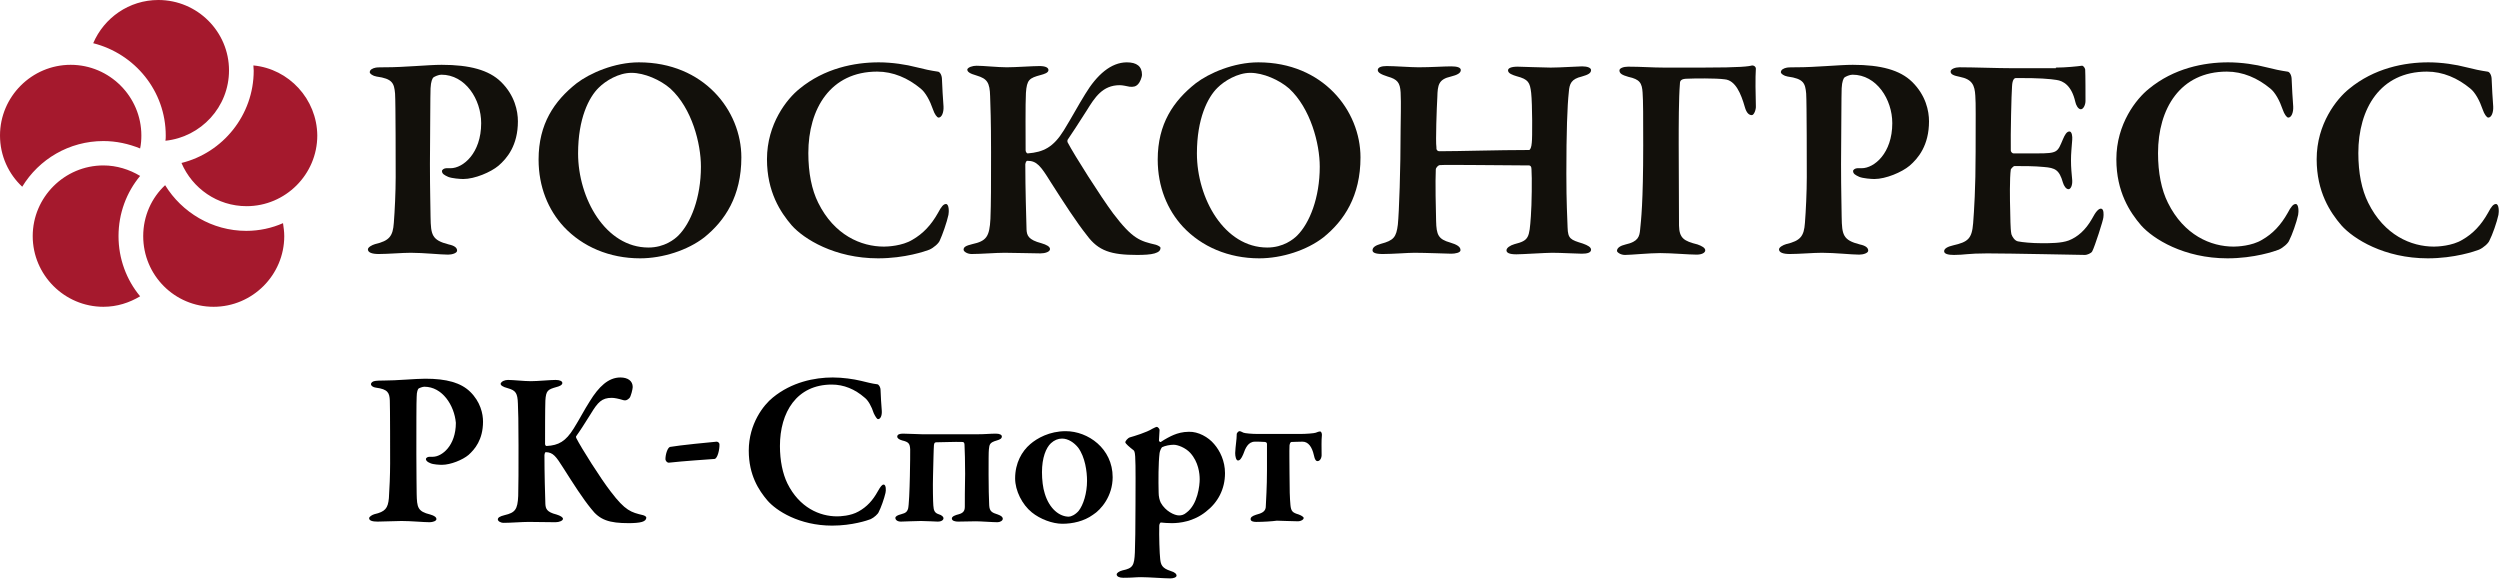
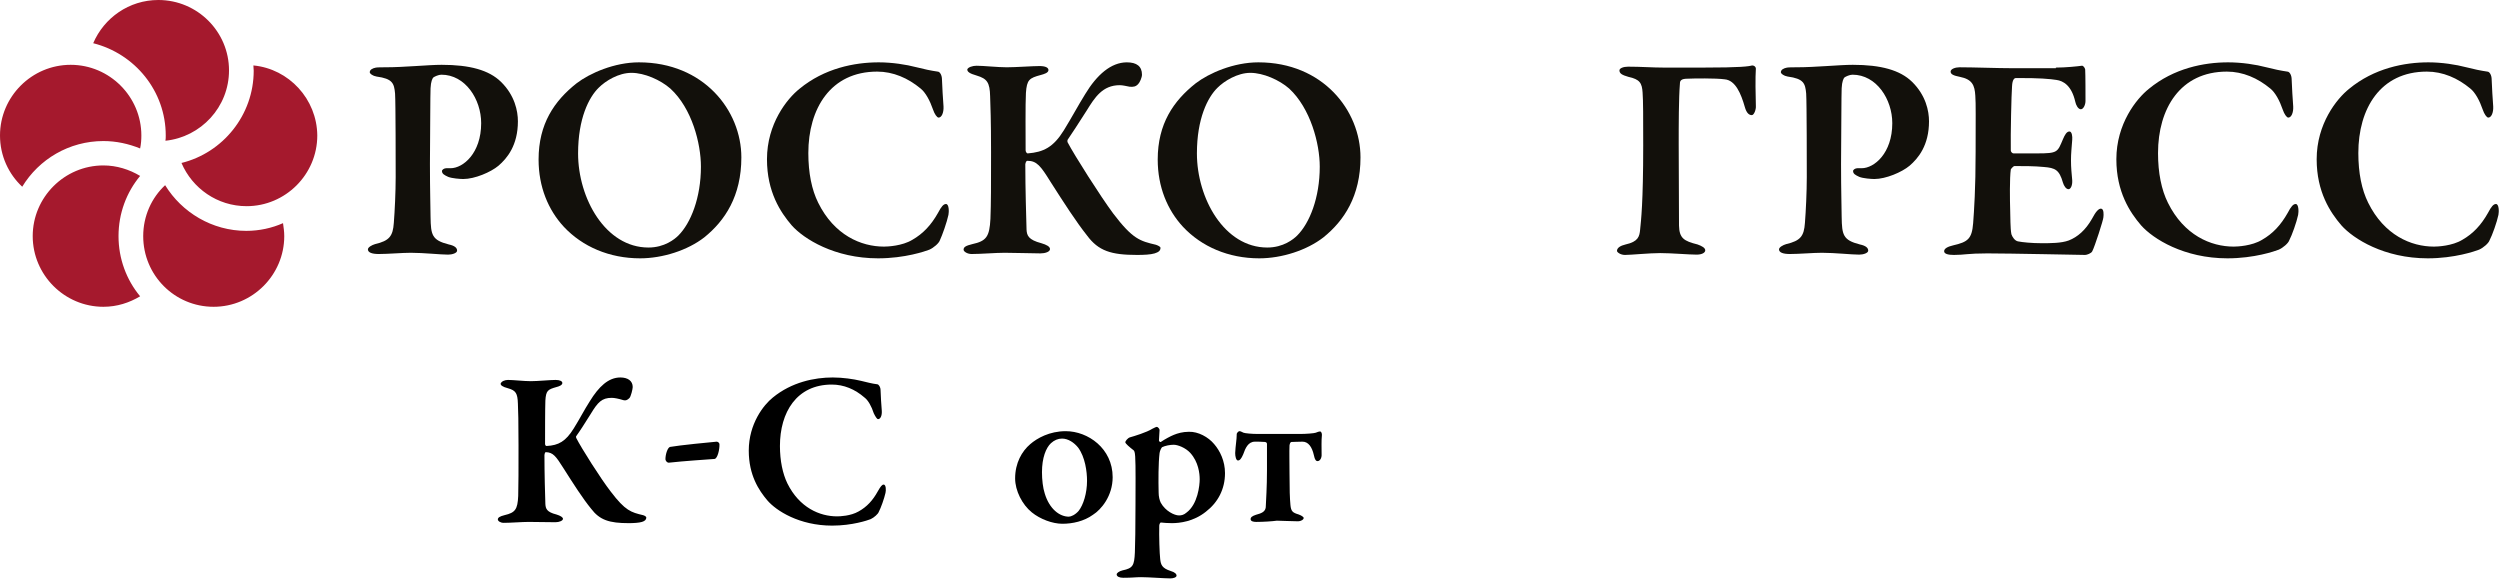
<svg xmlns="http://www.w3.org/2000/svg" width="810" height="188" viewBox="0 0 810 188" fill="none">
  <path d="M0 43.9C0 31.3 10.3 21 22.9 21C35.5 21 45.8 31.3 45.8 43.9C45.8 45.3 45.7 46.7 45.4 48.1C41.7 46.6 37.7 45.7 33.5 45.7C22.4 45.7 12.6 51.6 7.2 60.5C2.8 56.4 0 50.5 0 43.9ZM38.4 76.5C38.4 69.1 41 62.3 45.4 57C41.9 54.9 37.8 53.6 33.5 53.6C20.9 53.6 10.6 63.9 10.6 76.5C10.6 89.1 20.9 99.4 33.5 99.4C37.9 99.4 41.9 98.1 45.4 96C41 90.7 38.4 83.9 38.4 76.5ZM79.8 74.8C68.7 74.8 58.9 68.8 53.5 60C49.1 64.1 46.4 70 46.4 76.5C46.4 89.2 56.6 99.4 69.2 99.4C81.8 99.4 92.1 89.1 92.1 76.5C92.1 75.1 91.9 73.7 91.7 72.3C88.1 73.9 84 74.8 79.8 74.8ZM82.1 21.2C82.1 21.8 82.2 22.4 82.2 22.9C82.2 37.3 72.2 49.5 58.8 52.8C62.3 61 70.4 66.8 79.9 66.8C92.5 66.8 102.8 56.5 102.8 43.9C102.7 32.1 93.6 22.3 82.1 21.2ZM51.3 0C41.8 0 33.7 5.8 30.2 14C43.7 17.4 53.7 29.5 53.7 43.9C53.7 44.5 53.7 45.1 53.6 45.6C65.1 44.4 74.2 34.7 74.2 22.8C74.2 10.3 64 0 51.3 0Z" fill="#A5192D" />
  <path d="M143 24.2C142.1 24.2 140.8 24.8 140.4 25.1C140.1 25.4 139.6 26.4 139.5 28.6C139.4 30.5 139.4 42.3 139.3 53.1C139.3 61.8 139.5 67.9 139.5 70.3C139.6 76.1 139.9 77.8 145.4 79.2C147.3 79.6 148.1 80.3 148.1 81.2C148.1 82 146.5 82.5 145.2 82.5C142.7 82.5 137.3 81.9 133.1 81.9C130.3 81.9 125.7 82.3 122.7 82.3C120.5 82.3 119.2 81.8 119.2 80.8C119.2 80.1 120.5 79.4 121.5 79.1C126.2 78 127.3 76.5 127.6 72.2C127.9 68.4 128.2 62.2 128.2 57.4C128.2 54.4 128.2 33.1 128 30.3C127.7 27 127.2 25.5 122 24.8C120.8 24.6 119.8 23.9 119.8 23.4C119.8 22.6 120.7 22.1 121.8 21.9C122.4 21.8 124.1 21.8 124.9 21.8C131 21.8 138.8 21 143.1 21C152.2 21 158.4 22.7 162.3 26.5C166.8 30.9 167.8 36 167.8 39.3C167.8 47.1 164.3 51.3 161.5 53.7C159 55.8 153.8 58 150.1 58C149.1 58 146.4 57.8 145.2 57.3C143.9 56.7 143.2 56.3 143.2 55.4C143.2 55 143.9 54.5 144.6 54.5H146C150 54.5 155.9 49.7 155.9 39.9C155.9 32.2 150.8 24.2 143 24.2Z" fill="#12100B" />
  <path d="M240.2 51C240.2 63.5 234.9 71.5 228.2 76.9C222.8 81.1 214.7 83.7 207.4 83.7C197.4 83.7 188.7 79.9 182.7 73.5C177.6 68 174.5 60.5 174.5 51.7C174.5 40.1 179.6 32.7 186.8 27C191.1 23.7 199.1 20.2 207 20.2C228 20.2 240.2 35.8 240.2 51ZM194 28.4C190.8 31.5 187.3 38.4 187.3 49.7C187.3 64.3 196.2 80.2 210.1 80.2C215.3 80.2 218.6 77.5 219.8 76.3C223.8 72.3 227.1 64.1 227.1 54C227.1 46.5 224.2 35.1 217.2 28.7C214 25.9 208.8 23.6 204.6 23.6C200.4 23.6 196.2 26.2 194 28.4Z" fill="#12100B" />
  <path d="M297 21.8C299.3 22.4 301.7 22.9 303.8 23.2C304.5 23.2 305.2 24.3 305.2 25.8C305.3 28.5 305.5 31.8 305.7 34.5C305.8 36.5 305.1 38.1 304.1 38.1C303.6 38.1 302.8 37 302.3 35.5C301.3 32.6 299.9 30 298.3 28.7C294.2 25.3 289.4 23.2 284.2 23.2C269.1 23.2 261.9 35.2 261.9 49.6C261.9 56 263 61.5 265.1 65.7C270.3 76.2 279 79.9 286.4 79.9C287.6 79.9 292.3 79.7 295.6 77.7C299.1 75.7 301.7 72.9 303.9 69C305 66.9 305.7 66.1 306.5 66.1C307.5 66.1 307.5 68.6 307.3 69.6C306.8 72 305.3 76.2 304.5 77.9C304.2 78.8 302.5 80.3 301.1 80.9C299.8 81.4 293.2 83.7 284.5 83.7C270.4 83.7 260.4 77.4 256.5 73C252.9 68.8 248.5 62.2 248.5 51.6C248.5 40.1 255 32 259 28.8C267.1 22.1 276.9 20.2 284.7 20.2C289 20.2 293.6 20.9 297 21.8Z" fill="#12100B" />
  <path d="M316.4 21.3C318.7 21.3 323.2 21.8 326.2 21.8C329.1 21.8 334.6 21.4 336.8 21.4C338.7 21.4 339.7 21.9 339.7 22.7C339.7 23.6 338.3 24 337.2 24.3C333.5 25.3 332.7 25.8 332.4 30.1C332.2 33.6 332.3 44.3 332.3 48.7C332.3 49.1 332.6 49.7 333 49.7C338.1 49.3 341.3 47.7 344.7 42.2C347.4 37.8 349.3 34.2 351.6 30.5C355.4 24.2 360 20.2 365.1 20.2C368.3 20.2 370 21.5 370 24.2C370 25.1 369.3 26.7 368.8 27.2C368 28.1 367.2 28.2 366 28.1C365 27.9 363.7 27.6 362.8 27.6C357.2 27.6 354.7 31.6 352.1 35.8C349.4 40 347.3 43.3 345.9 45.3C345.8 45.5 345.8 45.9 345.9 46.1C348.1 50.3 356.6 63.7 360.7 69.2C367 77.5 369.4 78.1 374.5 79.3C375.1 79.5 376 79.9 376 80.3C376 81.2 375.4 81.7 374.1 82.1C372.8 82.5 370.6 82.6 368.4 82.6C360 82.6 355.9 81.3 352.2 76.3C348.7 71.9 344.7 65.7 340.3 58.8C337.2 53.8 335.9 52.1 332.9 52.1C332.4 52.1 332.3 52.8 332.2 53.2C332.2 60.9 332.5 70.9 332.6 74.4C332.7 76.3 333.2 77.7 337.4 78.8C339.1 79.3 340.2 79.9 340.2 80.7C340.2 81.6 338.6 82.1 337.1 82.1C335 82.1 328.4 81.9 325.5 81.9C322.6 81.9 317.8 82.3 314.8 82.3C313.4 82.3 312.2 81.5 312.2 80.9C312.2 80 313 79.6 315 79.1C319.6 78.1 320.6 76.7 320.9 70.9C321.1 66.1 321.1 59.6 321.1 49.4C321.1 38.3 320.9 34.7 320.8 31.2C320.7 26.7 319.8 25.5 316.5 24.5C314 23.8 313.4 23.2 313.4 22.5C313.6 21.8 315.1 21.3 316.4 21.3Z" fill="#12100B" />
  <path d="M440.8 51C440.8 63.5 435.5 71.5 428.8 76.9C423.4 81.1 415.3 83.7 408 83.7C398 83.7 389.3 79.9 383.3 73.5C378.2 68 375.1 60.5 375.1 51.7C375.1 40.1 380.2 32.7 387.4 27C391.7 23.7 399.7 20.2 407.7 20.2C428.6 20.2 440.8 35.8 440.8 51ZM394.5 28.4C391.3 31.5 387.8 38.4 387.8 49.7C387.8 64.3 396.7 80.2 410.6 80.2C415.8 80.2 419.1 77.5 420.3 76.3C424.3 72.3 427.6 64.1 427.6 54C427.6 46.5 424.6 35.1 417.7 28.7C414.5 25.9 409.3 23.6 405.1 23.6C401 23.6 396.7 26.2 394.5 28.4Z" fill="#12100B" />
-   <path d="M466.4 49C472.9 49 485.4 48.6 495.4 48.6C495.8 48.6 496.2 47.7 496.3 46.2C496.5 45 496.5 33.8 496.1 30.1C495.7 26.7 495.2 25.7 491.4 24.7C490.1 24.3 488.6 23.8 488.6 22.8C488.6 22.1 489.6 21.6 491.7 21.6C492.9 21.6 500 21.9 502.4 21.9C505.4 21.9 511.4 21.5 512.6 21.5C514.4 21.5 515.5 22 515.5 22.7C515.5 23.7 514.6 24.2 512.5 24.8C509.1 25.6 508.5 27.1 508.3 29.8C507.8 34.3 507.5 42.8 507.5 56.3C507.5 65.6 507.8 70.6 507.9 73.7C508 77.4 508.9 77.7 512.8 78.9C514.5 79.5 515.5 80.1 515.5 80.9C515.5 81.9 514.2 82.2 512.5 82.2C510.9 82.2 505.8 81.9 502.9 81.9C500.8 81.9 493.2 82.4 491.3 82.4C489 82.4 488.1 81.9 488.1 81.1C488.1 80.3 489.3 79.5 490.7 79.1C495.4 77.9 495.5 77.1 496 70.1C496.3 66.3 496.4 57.4 496.2 54.8C496.2 53.9 495.8 53.6 495.4 53.6C487.8 53.6 468.3 53.3 466.4 53.5C465.9 53.6 465.2 54.4 465.2 54.9C465 58.4 465.2 68.6 465.3 71.6C465.4 76.1 466 77.5 469.9 78.6C471.9 79.2 473.2 79.9 473.2 81C473.3 81.9 471.4 82.2 470.2 82.2C469.5 82.2 461.6 81.9 458.3 81.9C456.1 81.9 451.3 82.3 448 82.3C445.5 82.3 444.7 81.8 444.7 81.1C444.7 80.1 445.7 79.5 447.4 79C451.6 77.9 452.4 76.8 452.9 72.8C453.3 69 453.8 54.8 453.8 41.8C453.8 38.9 454 33.7 453.8 29.9C453.6 26.8 452.8 25.7 449.6 24.8C447.4 24.1 446.4 23.5 446.4 22.7C446.4 21.8 447.6 21.4 449.3 21.4C451.9 21.4 457.1 21.8 459.6 21.8C463.6 21.8 467.9 21.5 470.2 21.5C472.2 21.5 473.3 21.9 473.3 22.7C473.3 23.7 472.1 24.3 470.1 24.8C466.1 25.7 465.8 27.5 465.7 31.4C465.5 34.8 465.1 45.9 465.4 47.7C465.3 48.5 465.7 49 466.4 49Z" fill="#12100B" />
  <path d="M567.7 21.2C568.4 21.2 568.9 21.7 568.9 22.2C568.7 25 568.8 31 568.9 34.3C569 35.5 568.3 37.3 567.6 37.3C566.8 37.3 565.9 36.8 565.3 34.6C564.1 30.4 562.3 26 558.8 25.7C555.9 25.3 548.7 25.4 546.7 25.5C544.8 25.5 544.3 26.1 544.3 27C543.9 31.9 543.9 40.5 543.9 46.9C543.9 53.6 544 66.3 544 73.1C544.1 77.2 545.6 78.1 550 79.2C551.4 79.7 552.5 80.3 552.5 81.1C552.5 81.9 551.4 82.5 549.7 82.5C547.3 82.5 541.5 82 537.9 82C534.4 82 528.4 82.6 526.5 82.6C525 82.6 523.9 81.7 523.9 81.3C523.9 80.3 525 79.6 526.7 79.2C530.8 78.3 531.2 76.6 531.4 74.4C531.7 71.4 532.4 65.8 532.4 47.1C532.4 38.3 532.4 32.5 532.2 30C532 26.9 531.3 25.7 527.6 24.9C525.5 24.3 524.7 23.8 524.7 22.8C524.7 22.1 526 21.6 527.5 21.6C531.7 21.6 535.4 21.9 539.2 21.9H551.6C564.3 21.9 566.6 21.5 567.7 21.2Z" fill="#12100B" />
  <path d="M600.2 24.2C599.3 24.2 598 24.8 597.6 25.1C597.3 25.4 596.8 26.4 596.7 28.6C596.6 30.5 596.6 42.3 596.5 53.1C596.5 61.8 596.7 67.9 596.7 70.3C596.8 76.1 597.1 77.8 602.6 79.2C604.5 79.6 605.3 80.3 605.3 81.2C605.3 82 603.7 82.5 602.4 82.5C599.9 82.5 594.5 81.9 590.3 81.9C587.5 81.9 582.9 82.3 579.9 82.3C577.7 82.3 576.4 81.8 576.4 80.8C576.4 80.1 577.7 79.4 578.7 79.1C583.4 78 584.5 76.5 584.8 72.2C585.1 68.4 585.4 62.2 585.4 57.4C585.4 54.4 585.4 33.1 585.2 30.3C584.9 27 584.4 25.5 579.2 24.8C578 24.6 577 23.9 577 23.4C577 22.6 577.9 22.1 579 21.9C579.6 21.8 581.3 21.8 582.1 21.8C588.2 21.8 596 21 600.3 21C609.4 21 615.6 22.7 619.5 26.5C624 30.9 625 36 625 39.3C625 47.1 621.5 51.3 618.7 53.7C616.2 55.8 611 58 607.3 58C606.3 58 603.6 57.8 602.4 57.3C601.1 56.7 600.4 56.3 600.4 55.4C600.4 55 601.1 54.5 601.8 54.5H603.2C607.2 54.5 613.1 49.7 613.1 39.9C613.1 32.2 608 24.2 600.2 24.2Z" fill="#12100B" />
  <path d="M666.1 21.9C669.2 21.9 673.1 21.5 674.5 21.3C674.9 21.2 675.5 21.9 675.6 22.5C675.7 24.2 675.7 30.8 675.7 32.7C675.7 34 675 35.4 674.2 35.4C673.3 35.4 672.6 34 672.4 33C671.2 27.7 668.5 26.2 666.3 25.9C664.5 25.6 660.4 25.2 653.1 25.3C652.7 25.3 652 25.7 651.9 28C651.7 30.4 651.4 43.6 651.5 48.8C651.5 49.1 651.9 49.7 652.4 49.7H660C666.8 49.7 666.6 49.3 668.4 45.1C669 43.7 669.6 42.6 670.5 42.6C671.3 42.6 671.5 44.2 671.4 45.3C671.2 48 671 49.7 671 51.9C671 54.5 671.2 56 671.4 58.4C671.5 60.1 670.9 61.3 670.2 61.3C669.4 61.3 668.7 60.2 668.4 59.2C667.2 55 665.9 54.4 662.2 54.1C659.2 53.8 655.6 53.8 652.7 53.8C652.3 53.8 651.5 54.8 651.5 54.9C651.1 57.6 651.2 65 651.3 68.1C651.4 70.4 651.3 73.9 651.7 75.9C652 76.8 652.8 78 653.8 78.2C655.3 78.5 658.3 78.8 661.5 78.8C664.4 78.8 667.9 78.8 670.3 77.9C673.1 76.8 675.7 74.6 677.8 70.9C679.1 68.4 680 67.6 680.7 67.6C681.7 67.6 681.6 69.6 681.5 70.4C681.5 71.2 678.7 79.9 677.9 81.4C677.6 82.1 676.1 82.6 675.6 82.6C674.6 82.6 651.1 82.1 643.9 82.1C637.5 82.1 636.5 82.6 633.1 82.6C631.3 82.6 629.9 82.3 629.9 81.4C629.9 80.5 631.1 79.9 632.8 79.5C637.6 78.4 638.9 77.4 639.3 72.3C639.6 68.3 640.1 61.1 640.1 49.3C640.1 38.1 640.2 33.7 640 31C639.8 27.6 639 25.7 635 24.9C633 24.5 632 24.1 632 23.2C632 22.3 633.6 21.8 634.9 21.8C639.4 21.8 647.2 22.1 652.1 22.1H666.1V21.9Z" fill="#12100B" />
  <path d="M734.3 21.8C736.6 22.4 739 22.9 741.1 23.2C741.8 23.2 742.5 24.3 742.5 25.8C742.6 28.5 742.8 31.8 743 34.5C743.1 36.5 742.4 38.1 741.4 38.1C740.9 38.1 740.1 37 739.6 35.5C738.6 32.6 737.2 30 735.6 28.7C731.5 25.3 726.7 23.2 721.5 23.2C706.4 23.2 699.2 35.2 699.2 49.6C699.2 56 700.3 61.5 702.4 65.7C707.6 76.2 716.3 79.9 723.7 79.9C724.9 79.9 729.6 79.7 732.9 77.7C736.4 75.7 739 72.9 741.2 69C742.3 66.9 743 66.1 743.8 66.1C744.8 66.1 744.8 68.6 744.6 69.6C744.1 72 742.6 76.2 741.7 77.9C741.4 78.8 739.7 80.3 738.3 80.9C737 81.4 730.4 83.7 721.7 83.7C707.6 83.7 697.6 77.4 693.7 73C690.1 68.8 685.7 62.2 685.7 51.6C685.7 40.1 692.2 32 696.2 28.8C704.3 22.1 714.1 20.2 721.9 20.2C726.3 20.2 730.9 20.9 734.3 21.8Z" fill="#12100B" />
  <path d="M799.1 21.8C801.4 22.4 803.8 22.9 805.9 23.2C806.6 23.2 807.3 24.3 807.3 25.8C807.4 28.5 807.6 31.8 807.8 34.5C807.9 36.5 807.2 38.1 806.2 38.1C805.7 38.1 804.9 37 804.4 35.5C803.4 32.6 802 30 800.4 28.7C796.3 25.3 791.5 23.2 786.3 23.2C771.2 23.2 764.1 35.2 764.1 49.6C764.1 56 765.2 61.5 767.3 65.7C772.5 76.2 781.2 79.9 788.6 79.9C789.8 79.9 794.5 79.7 797.8 77.7C801.3 75.7 803.9 72.9 806.1 69C807.2 66.9 807.9 66.1 808.7 66.1C809.7 66.1 809.7 68.6 809.5 69.6C809 72 807.5 76.2 806.6 77.9C806.3 78.8 804.6 80.3 803.2 80.9C801.9 81.4 795.3 83.7 786.6 83.7C772.5 83.7 762.5 77.4 758.6 73C755 68.8 750.6 62.2 750.6 51.6C750.6 40.1 757.1 32 761.1 28.8C769.2 22.1 779 20.2 786.8 20.2C791.1 20.2 795.7 20.9 799.1 21.8Z" fill="#12100B" />
-   <path d="M137.5 125.3C136.9 125.3 135.9 125.7 135.6 125.9C135.4 126.1 135 126.9 135 128.6C134.9 130 134.9 138.9 134.9 147.1C134.9 153.6 135 158.3 135 160C135.1 164.4 135.3 165.7 139.4 166.7C140.8 167.1 141.4 167.6 141.4 168.2C141.4 168.8 140.2 169.2 139.2 169.2C137.3 169.2 133.2 168.8 130.1 168.8C128 168.8 124.5 169 122.3 169C120.7 169 119.6 168.7 119.6 167.9C119.6 167.4 120.6 166.8 121.3 166.6C124.8 165.8 125.7 164.7 126 161.4C126.2 158.5 126.4 153.8 126.4 150.2C126.4 147.8 126.4 131.8 126.3 129.8C126.2 127.3 125.7 126.1 121.8 125.6C120.9 125.5 120.2 125 120.2 124.5C120.2 123.9 120.8 123.5 121.7 123.4C122.2 123.3 123.4 123.3 124.1 123.3C128.7 123.3 134.6 122.7 137.8 122.7C144.7 122.7 149.3 124 152.3 126.9C155.7 130.2 156.5 134.1 156.5 136.6C156.5 142.5 153.8 145.6 151.8 147.4C149.9 149 146 150.6 143.2 150.6C142.4 150.6 140.4 150.5 139.5 150.1C138.5 149.7 138 149.3 138 148.7C138 148.4 138.5 148 139.1 148C139.7 148 139.9 148 140.2 148C143.2 148 147.7 144.4 147.7 137C147.2 131.3 143.3 125.3 137.5 125.3Z" fill="black" />
  <path d="M164.6 123.1C166.3 123.1 169.8 123.5 172 123.5C174.2 123.5 178.3 123.1 180 123.1C181.4 123.1 182.2 123.5 182.2 124.1C182.2 124.8 181.1 125.2 180.3 125.4C177.5 126.2 176.9 126.5 176.7 129.8C176.6 132.5 176.6 140.5 176.6 143.8C176.6 144.2 176.8 144.5 177.1 144.5C181 144.3 183.3 143 185.9 138.8C187.9 135.6 189.3 132.8 191.1 130C194 125.3 197.1 122.3 201 122.3C203.4 122.3 205 123.4 205 125.4C205 126 204.4 128.6 203.9 129C203.3 129.6 202.7 129.9 201.8 129.6C200.5 129.2 199.1 128.9 198.2 128.9C195 128.9 193.7 130.3 191.4 134.1C189.4 137.3 187.8 139.8 186.7 141.3C186.6 141.4 186.6 141.7 186.7 141.9C188.3 145.1 194.7 155.2 197.9 159.3C202.6 165.5 204.5 166 208.3 166.9C208.7 167 209.4 167.3 209.4 167.7C209.4 168.3 209 168.8 208 169.1C207 169.4 205.3 169.5 203.7 169.5C197.4 169.5 194.3 168.5 191.5 164.8C188.8 161.5 185.8 156.8 182.5 151.6C180.1 147.8 179.2 146.6 176.9 146.5C176.5 146.5 176.5 147 176.4 147.4C176.4 153.2 176.6 160.7 176.7 163.3C176.8 164.8 177.1 165.9 180.3 166.7C181.6 167.1 182.4 167.6 182.4 168.1C182.4 168.7 181.2 169.2 180 169.2C178.4 169.2 173.5 169.1 171.3 169.1C169.1 169.1 165.5 169.4 163.2 169.4C162.1 169.4 161.3 168.8 161.3 168.3C161.3 167.7 161.9 167.3 163.5 166.9C166.9 166.1 167.7 165.1 167.9 160.7C168 157.1 168 152.2 168 144.5C168 136.1 167.9 133.4 167.8 130.8C167.7 127.4 167.1 126.5 164.6 125.8C162.7 125.3 162.2 124.8 162.2 124.3C162.5 123.5 163.6 123.1 164.6 123.1Z" fill="black" />
  <path d="M279 123.4C280.7 123.8 282.5 124.3 284.2 124.5C284.7 124.5 285.3 125.4 285.3 126.4C285.4 128.5 285.5 131 285.7 133.1C285.8 134.6 285.3 135.8 284.5 135.8C284.1 135.8 283.6 134.9 283.1 133.9C282.4 131.7 281.3 129.7 280.1 128.8C277 126.1 273.4 124.6 269.5 124.6C258.1 124.6 252.7 133.6 252.7 144.5C252.7 149.3 253.6 153.5 255.1 156.6C259 164.5 265.6 167.3 271.2 167.3C272.1 167.3 275.6 167.2 278.2 165.7C280.9 164.2 282.8 162.1 284.4 159.2C285.3 157.6 285.8 157 286.3 157C287.1 157 287.1 158.9 286.9 159.7C286.5 161.5 285.4 164.6 284.7 165.9C284.5 166.5 283.2 167.7 282.1 168.2C281.1 168.6 276.1 170.3 269.6 170.3C259 170.3 251.5 165.5 248.6 162.1C245.9 158.9 242.6 154 242.6 146C242.6 137.3 247.4 131.2 250.4 128.8C256.5 123.8 263.9 122.3 269.8 122.3C273 122.3 276.5 122.8 279 123.4Z" fill="black" />
-   <path d="M316.8 140.7C319.2 140.7 320.8 140.5 322.7 140.5C323.9 140.5 324.6 140.9 324.6 141.4C324.6 142.1 324 142.4 323 142.7C320.5 143.4 320.6 144.1 320.4 145.6C320.3 146.2 320.3 149.9 320.3 153.8C320.3 157.9 320.4 161.4 320.5 163.7C320.6 165.7 321.4 166.1 323.3 166.7C324.4 167.1 324.9 167.5 324.9 168.1C324.9 168.7 324 169.2 323.2 169.2C321.6 169.2 317.8 168.9 316.2 168.9C314.3 168.9 312.5 169 310.4 169C309.6 169 308.4 168.8 308.4 168C308.4 167.3 309.5 166.9 310.7 166.6C312.1 166.2 312.6 165.5 312.6 164.2C312.6 162.6 312.6 158.3 312.7 153.5C312.7 150.2 312.6 145.5 312.5 144.1C312.5 143.6 312.3 143.2 311.9 143.2C309 143.1 306.2 143.3 303.4 143.3C302.8 143.3 302.7 143.6 302.6 144.2C302.5 145.1 302.4 150.5 302.3 154.2C302.2 157.6 302.3 162.7 302.4 163.8C302.5 165.5 302.9 166.2 304.1 166.6C305.2 166.9 305.7 167.5 305.7 167.9C305.7 168.3 305.3 169 303.8 169C303.3 169 300 168.8 298.4 168.8C296.1 168.8 293.2 169 291.9 169C290.7 169 290.1 168.4 290.1 167.8C290.1 167.3 290.8 166.9 292 166.6C293.6 166.2 293.9 165.7 294.2 164.9C294.5 163.9 294.7 158.9 294.8 154.3C294.9 150.3 294.9 146.8 294.9 145.6C294.8 143.7 294.4 143.2 292.3 142.7C291.2 142.4 290.7 141.9 290.7 141.5C290.7 140.7 291.6 140.5 292.6 140.5C294.4 140.5 297.3 140.7 298.8 140.7C304.3 140.7 311.2 140.7 316.8 140.7Z" fill="black" />
  <path d="M360.5 154.6C360.5 160.7 356.8 165.1 354.1 166.8C351.2 168.9 347.5 169.7 344.2 169.7C341 169.7 337 168.2 334.3 166C331.2 163.5 328.9 159 328.9 155C328.9 150 331.1 146.2 333.8 143.9C336 142 340 139.7 345.3 139.7C352.5 139.7 360.5 145.3 360.5 154.6ZM340.5 143.6C338.9 145.1 337.6 148.3 337.6 153C337.6 155.4 337.9 158.1 338.5 159.9C340 164.9 343.3 167.4 346.3 167.4C347 167.4 348.4 166.8 349.5 165.5C351 163.6 352.2 159.8 352.2 155.8C352.2 152.8 351.6 148.1 349.3 145C348 143.4 346.1 142.1 344.1 142.1C342.8 142.1 341.6 142.6 340.5 143.6Z" fill="black" />
  <path d="M393.4 143.9C395.3 146.1 396.9 149.4 396.9 153.3C396.9 158.5 394.6 162.8 390.7 165.8C386.7 169 382.2 169.5 379.7 169.5C378.4 169.5 377 169.4 376.2 169.3C375.9 169.2 375.6 169.9 375.6 170.3C375.5 173.5 375.7 179.5 375.9 181.1C376.1 183 376.5 184.1 379.3 185C380.7 185.4 381.2 186 381.2 186.5C381.2 187.1 380.1 187.4 379.2 187.4C377.2 187.4 372.2 187 369.7 187C367.9 187 367 187.2 363.9 187.2C362.7 187.2 361.8 186.8 361.8 186.1C361.8 185.7 362.5 185.1 363.7 184.8C367.1 184.1 367.5 183.2 367.7 179C367.8 176.5 367.9 170.8 367.9 163.5C367.9 158.7 368 150.7 367.8 147.9C367.7 146.4 367.5 146.1 367.3 145.9C366 144.9 364.6 143.7 364.6 143.3C364.6 142.9 365.4 141.9 366.1 141.7C367.5 141.3 371.5 140.1 373.4 138.9C374.1 138.5 374.7 138.3 374.8 138.3C375.1 138.3 375.7 138.9 375.7 139.3C375.6 140.6 375.6 141.5 375.5 142.7C375.5 143 375.9 143.3 376.1 143.2C377.4 142.3 379.3 141.3 380.3 140.9C381.5 140.4 383.2 139.9 385.2 139.9C388.2 139.8 391.5 141.6 393.4 143.9ZM376.5 144.9C376.3 145.1 375.8 146 375.7 146.8C375.3 150 375.3 155.8 375.4 159.6C375.4 160.9 375.7 162.1 376.1 162.9C377.6 165.6 380.5 167 382 167C382.8 167 383.6 166.8 384.4 166.1C388.1 163.4 388.7 157.2 388.7 155.3C388.7 153.4 388.3 149.7 385.7 146.8C384.1 145 381.5 144.1 380.3 144.1C379.1 144.1 377.5 144.4 376.5 144.9Z" fill="black" />
  <path d="M407 169.1C406.1 169.1 405.2 168.9 405.2 168.2C405.2 167.6 405.7 167.2 406.9 166.8C408.8 166.3 409.9 165.8 410.1 164.4C410.2 162.2 410.5 157.7 410.5 152.4C410.5 148.4 410.5 145.6 410.5 143.9C410.5 143.6 410.4 143.3 409.9 143.2C409 143.1 407.2 143.1 406.6 143.1C404.4 143.1 403.5 145.2 402.8 147.2C402.2 148.6 401.7 149.2 401.1 149.2C400.5 149.2 400.2 147.9 400.2 146.8C400.3 144.4 400.7 142.4 400.7 140.8C400.6 140.4 401.2 139.7 401.6 139.7C402 139.7 402.4 140 402.9 140.2C403.4 140.4 405.7 140.6 407.4 140.6H421.4C423.1 140.6 425.8 140.4 426.3 140.2C426.8 140 427.3 139.8 427.7 139.8C428.1 139.8 428.3 140.4 428.3 140.9C428.1 143 428.2 144.7 428.2 147.1C428.3 148.5 427.6 149.4 426.9 149.4C426.4 149.4 426 149 425.7 147.5C425.1 144.8 423.9 143.1 422 143.1C420.6 143.1 418.9 143.2 418.4 143.2C418 143.3 417.9 143.8 417.8 144.3C417.7 146.3 417.8 150 417.8 153.3C417.8 158.5 417.9 161.5 418.1 163.6C418.3 165.7 418.8 166.1 420.8 166.7C421.9 167.1 422.4 167.6 422.4 167.8C422.4 168.4 421.4 168.9 420.6 168.9C418.2 168.9 415.3 168.7 413.7 168.7C412.3 168.9 409.4 169.1 407 169.1Z" fill="black" />
  <path d="M232.2 143.1C232.6 143.1 233.1 143.5 233.1 143.9C233.2 145.5 232.5 148.6 231.5 148.7C228.7 148.9 221.3 149.4 216.8 149.9C216.1 150 215.6 149.2 215.6 148.8C215.6 147.2 216.3 145 217.1 144.8C219.8 144.3 230.8 143.2 232.2 143.1Z" fill="black" />
</svg>